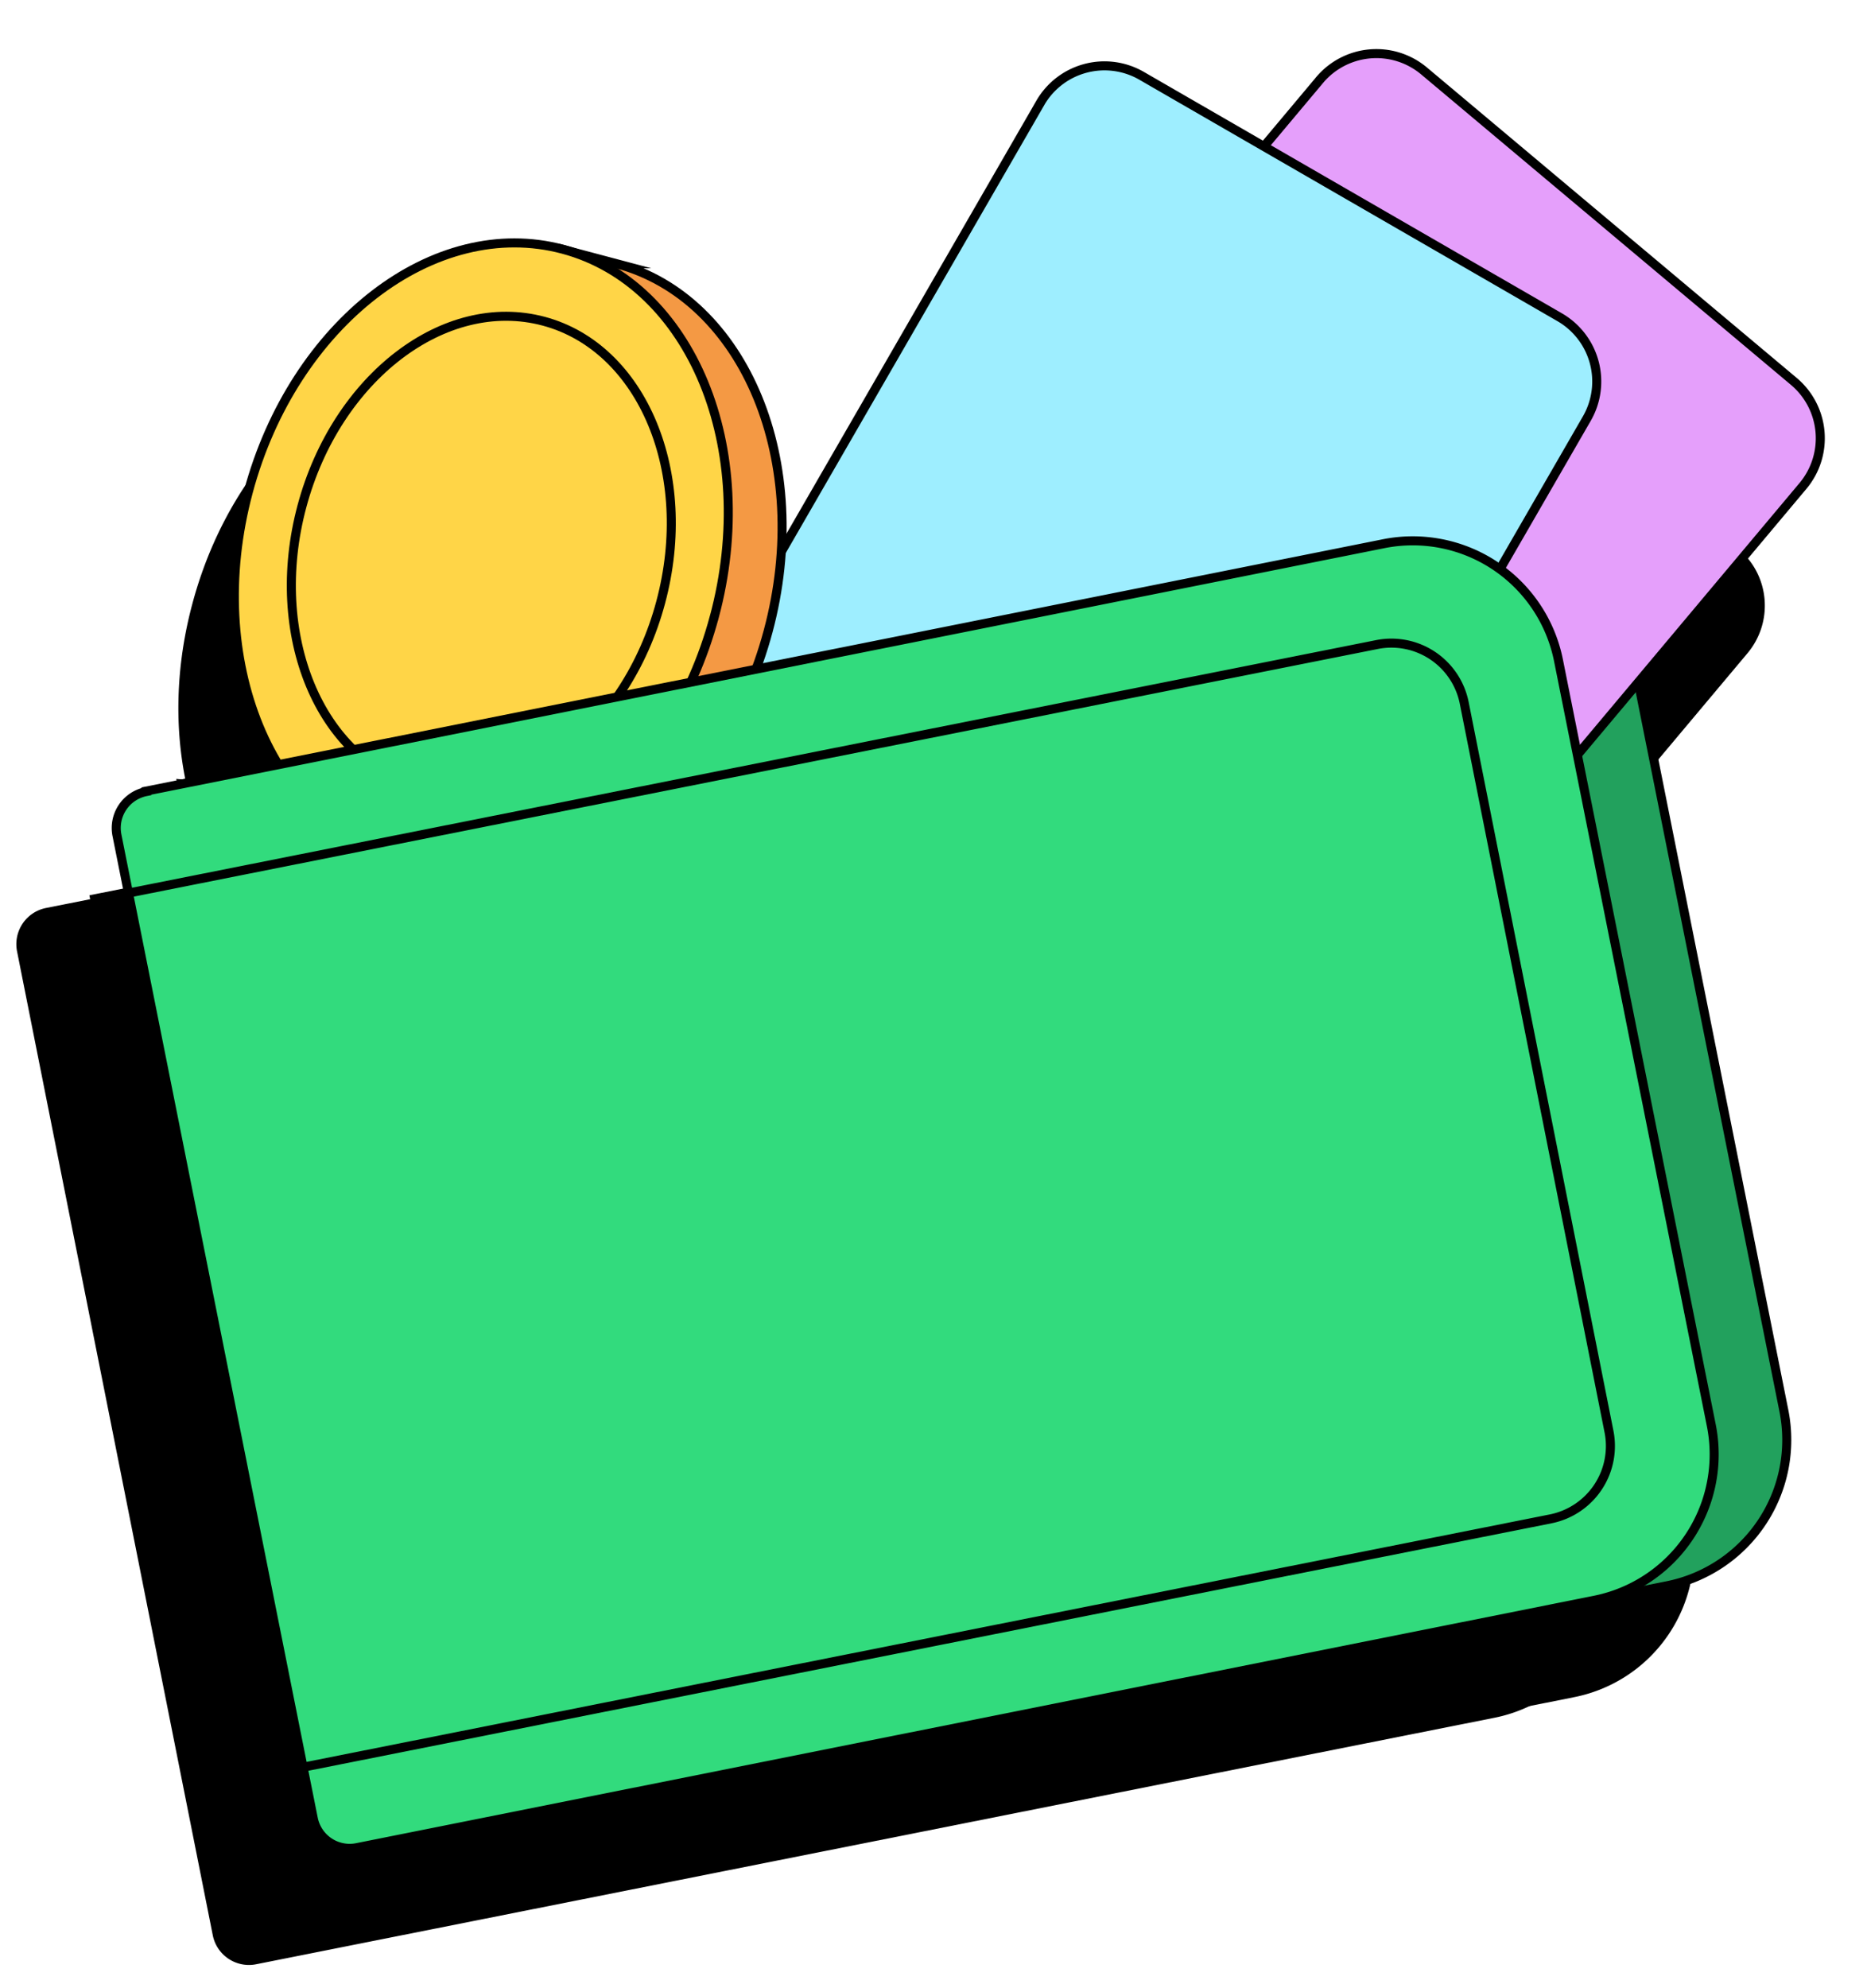
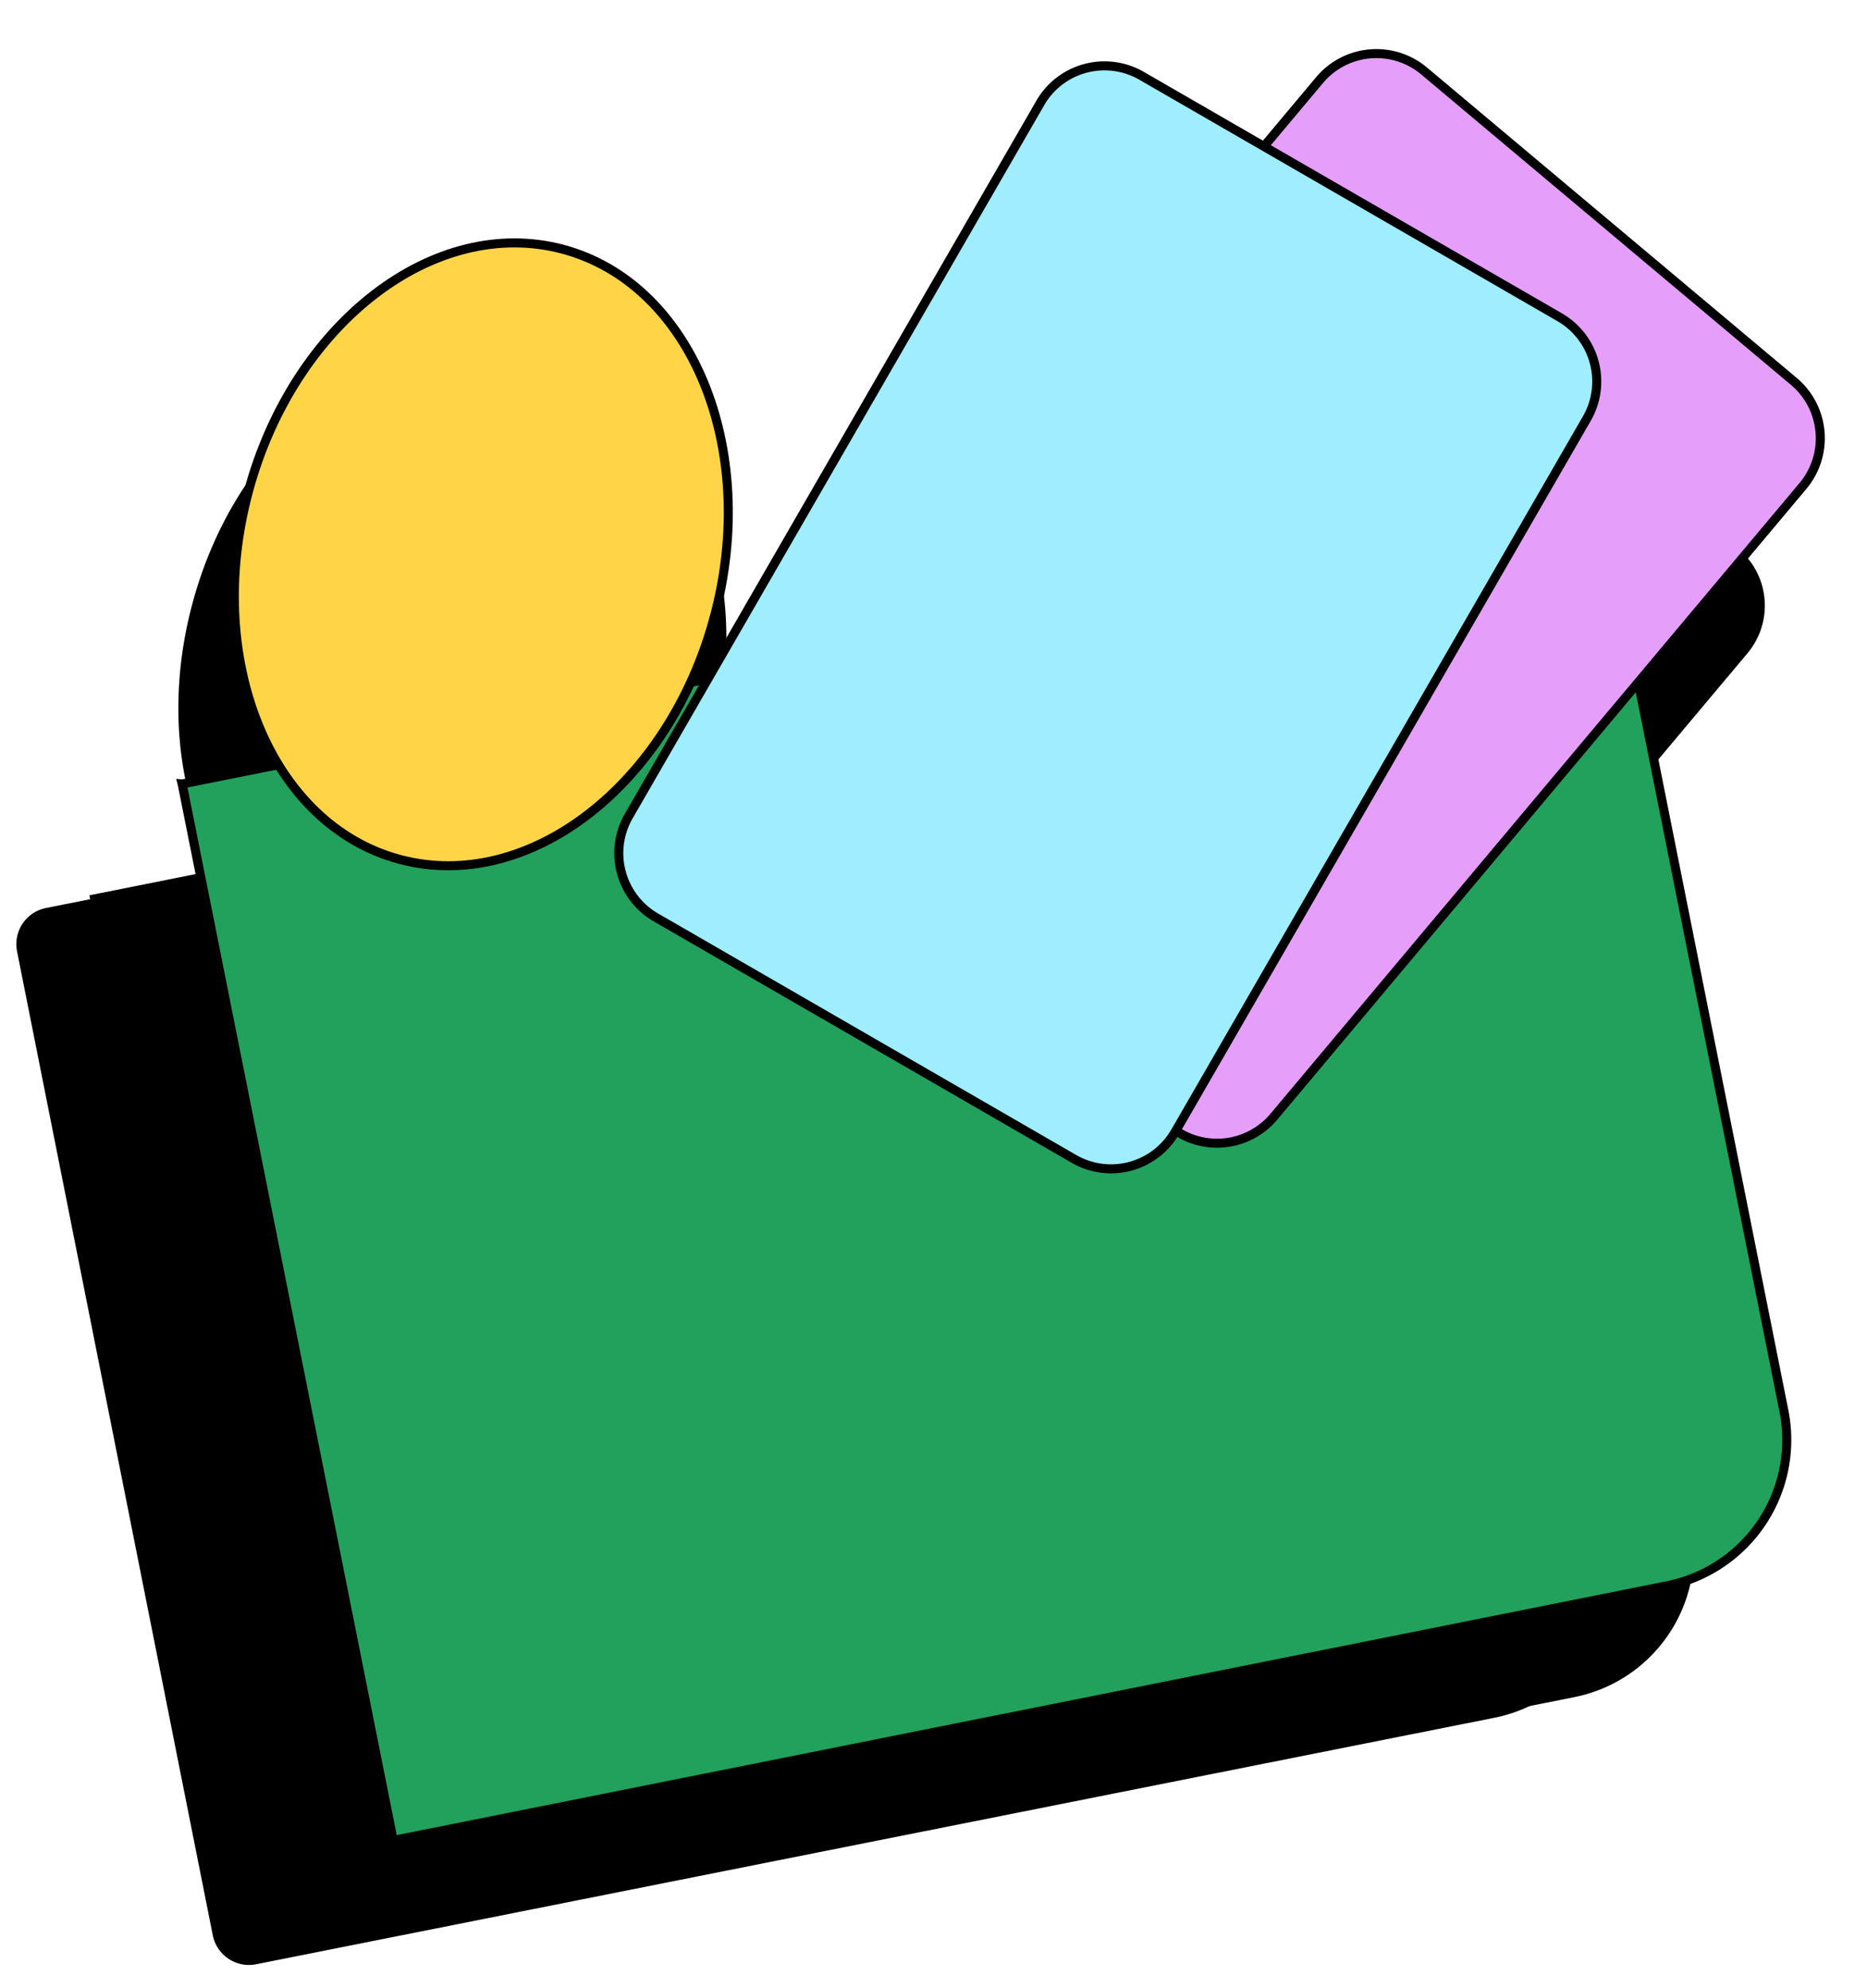
<svg xmlns="http://www.w3.org/2000/svg" fill="none" viewBox="0 0 62 66">
  <path d="m2.969 29.72 42.31-8.454a4.936 4.936 0 0 1 5.806 3.873l5.074 25.39a4.936 4.936 0 0 1-3.873 5.807L9.976 64.79 2.97 29.728l-.001-.008Z" fill="#000" />
  <path d="M57.723 18.207 45.445 7.902a2.456 2.456 0 0 0-3.47.306L27.99 24.874l-4.693.934c.136-.37.257-.757.362-1.151 1.497-5.588-.757-11.055-5.032-12.198l-1.787-.475c-4.276-1.143-8.953 2.456-10.45 8.051-.895 3.325-.46 6.602.941 8.953L1.534 30.14a1.225 1.225 0 0 0-.966 1.45l6.497 32.647a1.225 1.225 0 0 0 1.45.966l41.109-8.18a4.926 4.926 0 0 0 3.872-5.797l-3.88-19.516 8.413-10.023c.878-1.047.74-2.6-.306-3.47v-.009Z" fill="#000" />
  <path d="m6.05 26.024 42.31-8.454a4.936 4.936 0 0 1 5.806 3.872l5.074 25.39a4.936 4.936 0 0 1-3.873 5.807l-42.31 8.455-7.006-35.062-.002-.008Z" fill="#22A15D" stroke="#000" stroke-width=".3" stroke-miterlimit="10" />
  <path d="M43.82 2.66 26.25 23.599a2.464 2.464 0 0 0 .303 3.47l12.28 10.305a2.464 2.464 0 0 0 3.47-.304l17.57-20.939a2.464 2.464 0 0 0-.303-3.47L47.29 2.355a2.464 2.464 0 0 0-3.47.304Z" fill="#E59FFB" stroke="#000" stroke-width=".3" stroke-miterlimit="10" />
  <path d="M34.546 3.418 20.879 27.09a2.464 2.464 0 0 0 .902 3.365l13.882 8.015a2.464 2.464 0 0 0 3.366-.902l13.666-23.671a2.464 2.464 0 0 0-.901-3.366L37.91 2.516a2.464 2.464 0 0 0-3.365.902Z" fill="#9EEEFF" stroke="#000" stroke-width=".3" stroke-miterlimit="10" />
-   <path d="M20.479 8.755 18.69 8.28l-.072.274c-3.696.137-7.31 3.47-8.59 8.252-1.281 4.783.184 9.477 3.316 11.45l-.072.273 1.787.475c4.275 1.143 8.953-2.456 10.45-8.051 1.498-5.588-.756-11.054-5.031-12.198Z" fill="#F49944" stroke="#000" stroke-width=".3" stroke-miterlimit="10" />
  <path d="M23.722 20.475c1.498-5.592-.752-11.054-5.025-12.2-4.274-1.144-8.953 2.46-10.451 8.053-1.499 5.592.751 11.054 5.025 12.199 4.273 1.145 8.952-2.46 10.45-8.052Z" fill="#FFD547" stroke="#000" stroke-width=".3" stroke-miterlimit="10" />
-   <path d="M21.94 19.997c1.146-4.273-.593-8.452-3.883-9.334-3.29-.881-6.885 1.868-8.03 6.142-1.145 4.274.593 8.453 3.883 9.334 3.29.882 6.886-1.868 8.03-6.142Z" stroke="#000" stroke-width=".3" stroke-miterlimit="10" />
-   <path d="m4.847 26.262 41.101-8.213a4.936 4.936 0 0 1 5.807 3.873l5.074 25.39a4.936 4.936 0 0 1-3.873 5.808l-41.102 8.213a1.232 1.232 0 0 1-1.45-.967l-6.52-32.638a1.232 1.232 0 0 1 .966-1.45l-.003-.015Z" fill="#32DB7D" stroke="#000" stroke-width=".3" stroke-miterlimit="10" />
-   <path d="m4.014 29.696 41.713-8.3a2.466 2.466 0 0 1 2.898 1.94l4.807 24.186a2.466 2.466 0 0 1-1.94 2.898l-41.713 8.3" stroke="#000" stroke-width=".3" stroke-miterlimit="10" />
</svg>